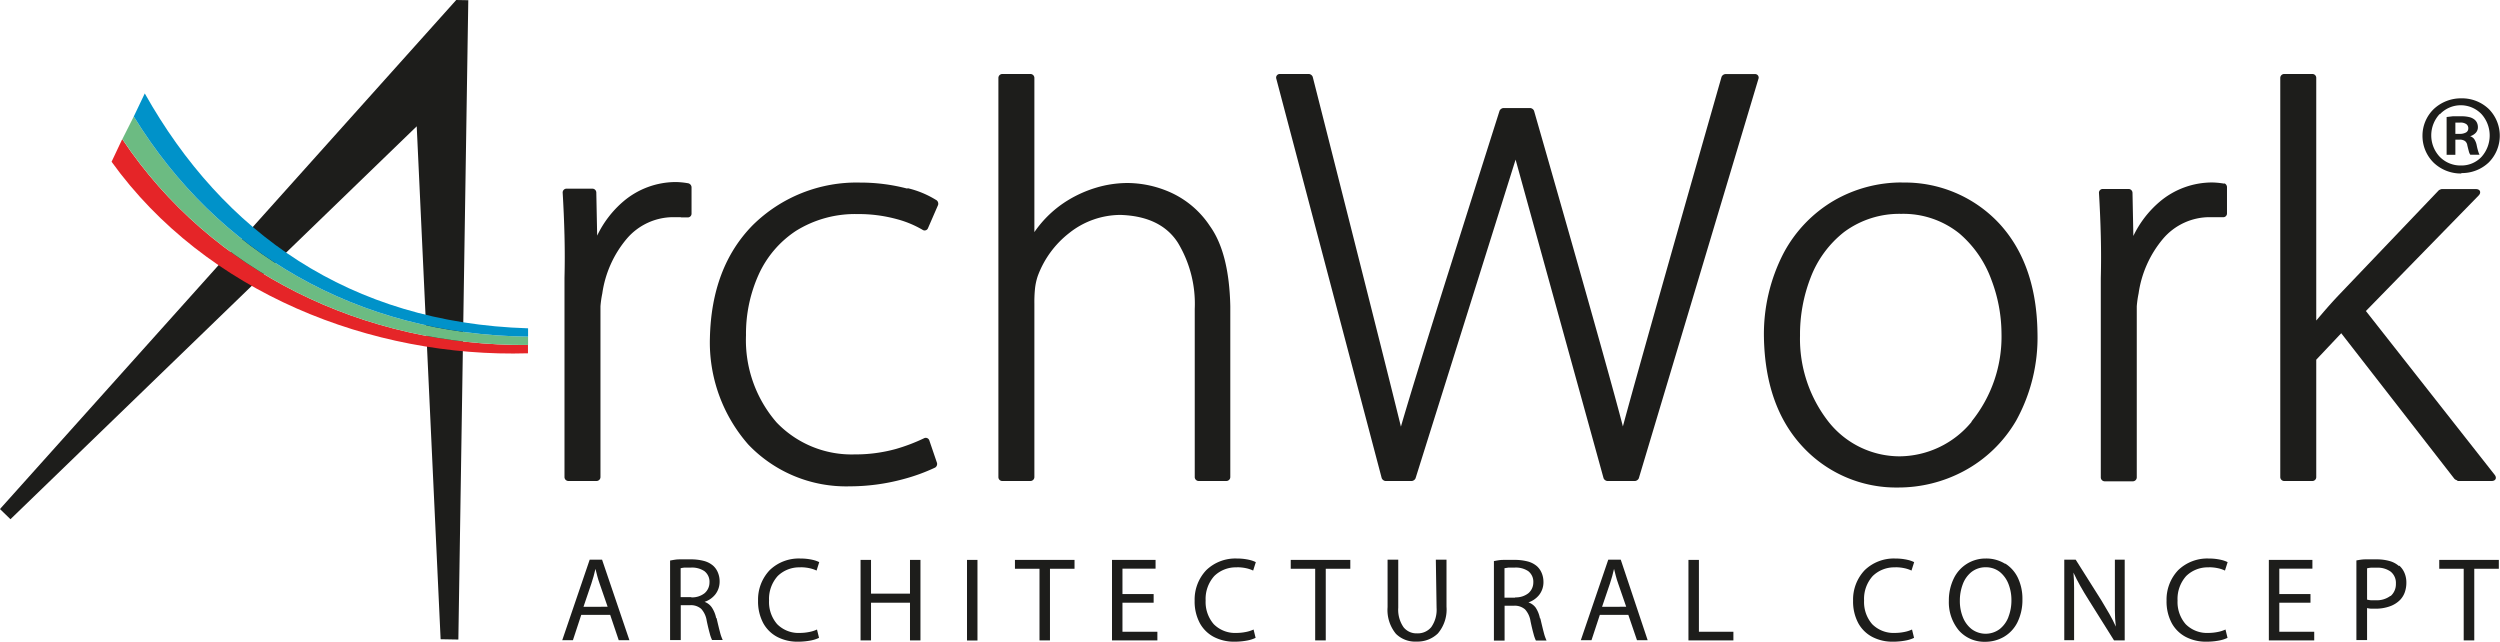
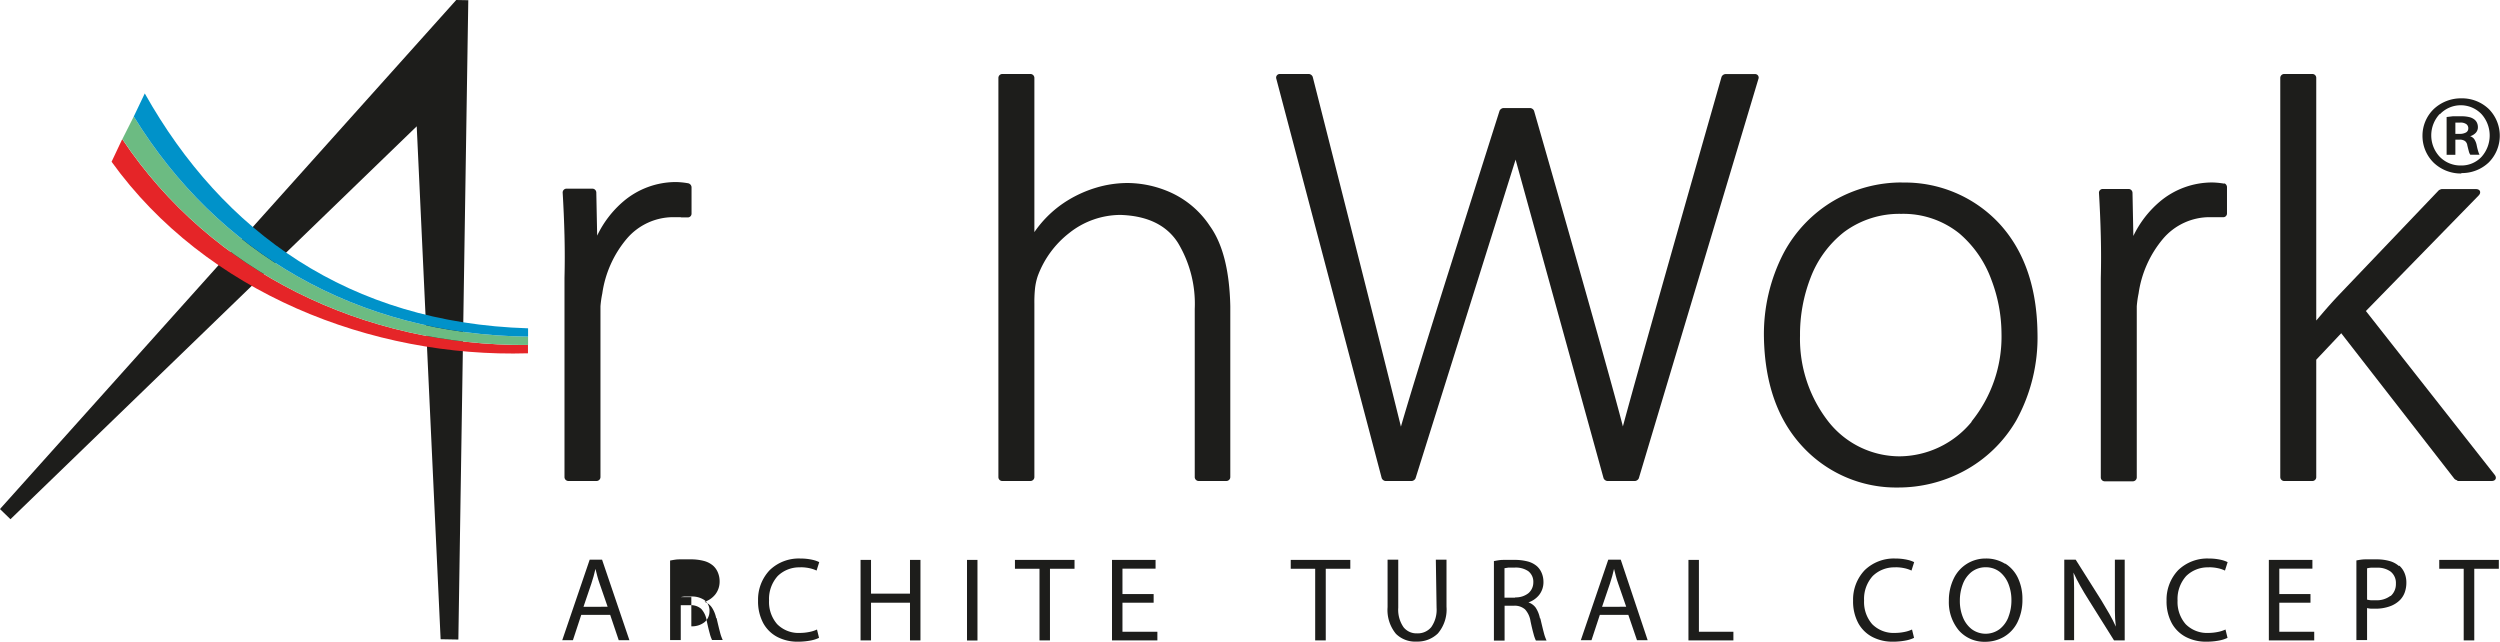
<svg xmlns="http://www.w3.org/2000/svg" id="katman_1" data-name="katman 1" viewBox="0 0 234.15 60.11">
  <defs>
    <style>.cls-1{fill:#1d1d1b;}.cls-2{fill:#e52528;}.cls-3{fill:#6cbb82;}.cls-4{fill:#0092c9;}</style>
  </defs>
  <title>ArchWork</title>
  <polygon class="cls-1" points="42.73 0 0.12 47.54 0 47.68 0.98 48.63 39.03 11.83 41.26 59.69 41.27 59.87 42.93 59.9 43.86 0.02 42.73 0" />
-   <path class="cls-1" d="M155.85,308.25a17.39,17.39,0,0,0-4.44-.57,13.83,13.83,0,0,0-10.07,4c-2.58,2.63-3.9,6.16-4,10.54a14.5,14.5,0,0,0,3.6,10,12.66,12.66,0,0,0,9.5,3.91,19.22,19.22,0,0,0,5-.67,17.47,17.47,0,0,0,3-1.09.4.4,0,0,0,.17-.43l-.72-2.11a.35.35,0,0,0-.5-.2,17,17,0,0,1-2.63,1,14.18,14.18,0,0,1-3.86.51,9.72,9.72,0,0,1-7.32-3,11.76,11.76,0,0,1-2.86-8.15,13.48,13.48,0,0,1,1.18-5.68,9.66,9.66,0,0,1,3.49-4.1,10.45,10.45,0,0,1,5.78-1.58,13.55,13.55,0,0,1,3.66.47,9.63,9.63,0,0,1,2.42,1,.34.34,0,0,0,.52-.16l.94-2.16a.42.42,0,0,0-.12-.43,9,9,0,0,0-2.75-1.15" transform="translate(-70.85 -290.58)" />
  <path class="cls-1" d="M183.07,335.63h2.65a.37.37,0,0,0,.36-.36v-16c-.07-3.3-.69-5.82-1.91-7.52a8.72,8.72,0,0,0-4.07-3.31,10,10,0,0,0-3.64-.72,10.31,10.31,0,0,0-2.95.44,11.31,11.31,0,0,0-2.61,1.16,10.36,10.36,0,0,0-3.17,3h0V297.87a.37.37,0,0,0-.36-.36h-2.65a.37.37,0,0,0-.36.36v37.4a.36.36,0,0,0,.36.36h2.65a.37.37,0,0,0,.36-.36V319a12.21,12.21,0,0,1,.06-1.4,5.57,5.57,0,0,1,.25-1.15A9.07,9.07,0,0,1,171,312.4a7.73,7.73,0,0,1,4.79-1.69c2.59.08,4.36,1,5.39,2.62a11.06,11.06,0,0,1,1.57,6.18v15.76a.37.37,0,0,0,.36.36" transform="translate(-70.85 -290.58)" />
  <path class="cls-1" d="M235.15,297.52h-2.72a.44.44,0,0,0-.34.26s-7.58,26.53-9.24,32.74c-1.51-5.88-8.32-29.56-8.32-29.56a.44.44,0,0,0-.34-.26h-2.55a.46.46,0,0,0-.34.25s-2.3,7.24-4.65,14.7c-1.9,6-3.84,12.28-4.59,14.89-1.49-6.12-8.26-32.76-8.26-32.76a.43.43,0,0,0-.35-.27h-2.72a.34.34,0,0,0-.34.45l9.87,37.4a.44.44,0,0,0,.34.27h2.49a.45.45,0,0,0,.34-.25l9.37-29.85,8.24,29.84a.44.44,0,0,0,.34.26H224a.45.45,0,0,0,.34-.25l11.2-37.4a.33.33,0,0,0-.34-.46" transform="translate(-70.85 -290.58)" />
  <path class="cls-1" d="M249,307.67a12.66,12.66,0,0,0-6.37,1.69,12.51,12.51,0,0,0-4.73,4.93,16.49,16.49,0,0,0-1.84,7.89c.08,4.28,1.27,7.7,3.61,10.22a11.93,11.93,0,0,0,8.93,3.84h.06a13,13,0,0,0,6.07-1.51,12.47,12.47,0,0,0,4.95-4.75,16.1,16.1,0,0,0,2-8.24c-.06-4.21-1.21-7.61-3.51-10.15a12.08,12.08,0,0,0-9.21-3.91m6.55,22.41a8.82,8.82,0,0,1-6.77,3.23h0a8.5,8.5,0,0,1-6.6-3.2,12.59,12.59,0,0,1-2.7-8.1,14.7,14.7,0,0,1,1-5.46,9.9,9.9,0,0,1,3.13-4.25,8.68,8.68,0,0,1,5.36-1.7,8.37,8.37,0,0,1,5.44,1.84,10.34,10.34,0,0,1,3,4.35,14.31,14.31,0,0,1,.94,5,12.62,12.62,0,0,1-2.8,8.25" transform="translate(-70.85 -290.58)" />
  <path class="cls-1" d="M279.22,307.79a7.22,7.22,0,0,0-1.18-.12,7.61,7.61,0,0,0-4.92,1.81,9.69,9.69,0,0,0-2.46,3.2l-.08-4.05a.37.37,0,0,0-.36-.35H267.8a.35.35,0,0,0-.36.38q.12,2,.17,4t0,4v18.64a.37.37,0,0,0,.36.36h2.65a.37.37,0,0,0,.36-.36V320.56c0-.44,0-.87,0-1.29a9.43,9.43,0,0,1,.17-1.2,10.19,10.19,0,0,1,2.31-5.15,5.74,5.74,0,0,1,4.33-2h.67l.56,0a.35.35,0,0,0,.41-.35v-2.49a.41.41,0,0,0-.29-.35" transform="translate(-70.85 -290.58)" />
  <path class="cls-1" d="M301,335.63h3.22c.37,0,.51-.29.28-.58l-12.06-15.34L303,308.89c.27-.28.14-.6-.25-.6h-3.22a.84.84,0,0,0-.26.11l-9.43,9.88q-.65.69-1.35,1.5l-.7.82h0V297.87a.36.36,0,0,0-.35-.36h-2.66a.37.37,0,0,0-.36.36v37.4a.37.37,0,0,0,.36.36h2.66a.36.36,0,0,0,.35-.36v-11l2.34-2.48,10.61,13.65a.71.71,0,0,0,.28.14" transform="translate(-70.85 -290.58)" />
  <path class="cls-1" d="M134.66,310.94l.56,0a.35.35,0,0,0,.4-.35v-2.49a.41.41,0,0,0-.29-.35,7.23,7.23,0,0,0-1.17-.12,7.61,7.61,0,0,0-4.92,1.81,9.69,9.69,0,0,0-2.46,3.21l-.08-4.05a.37.37,0,0,0-.36-.35h-2.43a.36.36,0,0,0-.36.38q.12,2,.17,4t0,4v18.64a.37.37,0,0,0,.36.36h2.65a.37.37,0,0,0,.36-.36V320.56q0-.66,0-1.29a9.34,9.34,0,0,1,.17-1.2,10.18,10.18,0,0,1,2.31-5.15,5.74,5.74,0,0,1,4.33-2h.67" transform="translate(-70.85 -290.58)" />
  <path class="cls-1" d="M126.08,343l-2.57,7.54h1l.78-2.37H128l.8,2.37h1L127.24,343Zm-.58,4.41h0l.74-2.18q.12-.35.21-.69l.17-.68h0l.17.67c.06.23.13.46.22.71l.75,2.17Z" transform="translate(-70.85 -290.58)" />
-   <path class="cls-1" d="M137.93,348.49a2.78,2.78,0,0,0-.4-1,1.4,1.4,0,0,0-.69-.54v0a2.15,2.15,0,0,0,1-.69,1.94,1.94,0,0,0,.41-1.23,2.11,2.11,0,0,0-.16-.82,1.75,1.75,0,0,0-.43-.63,2.15,2.15,0,0,0-.87-.46,4.8,4.8,0,0,0-1.31-.15c-.34,0-.67,0-1,0s-.62.07-.87.11v7.45h1v-3.27h.92a1.46,1.46,0,0,1,1,.35,2.11,2.11,0,0,1,.51,1.11q.15.71.28,1.17a3.31,3.31,0,0,0,.22.63h1a4,4,0,0,1-.26-.75q-.14-.53-.32-1.32m-2.36-1.94h-1V343.8h0a2.32,2.32,0,0,1,.37-.06l.6,0a2.08,2.08,0,0,1,1.25.33,1.25,1.25,0,0,1,.48,1.07,1.32,1.32,0,0,1-.46,1,1.89,1.89,0,0,1-1.24.39" transform="translate(-70.85 -290.58)" />
+   <path class="cls-1" d="M137.93,348.49a2.78,2.78,0,0,0-.4-1,1.4,1.4,0,0,0-.69-.54v0a2.15,2.15,0,0,0,1-.69,1.94,1.94,0,0,0,.41-1.23,2.11,2.11,0,0,0-.16-.82,1.75,1.75,0,0,0-.43-.63,2.15,2.15,0,0,0-.87-.46,4.8,4.8,0,0,0-1.31-.15c-.34,0-.67,0-1,0s-.62.07-.87.11v7.45h1v-3.27h.92a1.46,1.46,0,0,1,1,.35,2.11,2.11,0,0,1,.51,1.11q.15.71.28,1.17a3.31,3.31,0,0,0,.22.63h1a4,4,0,0,1-.26-.75q-.14-.53-.32-1.32m-2.36-1.94h-1h0a2.32,2.32,0,0,1,.37-.06l.6,0a2.08,2.08,0,0,1,1.25.33,1.25,1.25,0,0,1,.48,1.07,1.32,1.32,0,0,1-.46,1,1.89,1.89,0,0,1-1.24.39" transform="translate(-70.85 -290.58)" />
  <path class="cls-1" d="M145.82,343.71a4,4,0,0,1,.86.09,2.92,2.92,0,0,1,.65.22l.25-.79a2.73,2.73,0,0,0-.64-.22,5.23,5.23,0,0,0-1.15-.12,3.92,3.92,0,0,0-2.85,1.09,4,4,0,0,0-1.09,2.87,4.3,4.3,0,0,0,.49,2.1,3.2,3.2,0,0,0,1.32,1.29,4.07,4.07,0,0,0,1.91.44,6.32,6.32,0,0,0,1.21-.11,3.09,3.09,0,0,0,.78-.25l-.19-.78a3,3,0,0,1-.72.23,4.54,4.54,0,0,1-.88.09,2.81,2.81,0,0,1-2.13-.82,3.15,3.15,0,0,1-.76-2.21,3.21,3.21,0,0,1,.81-2.3,2.88,2.88,0,0,1,2.13-.81" transform="translate(-70.85 -290.58)" />
  <polygon class="cls-1" points="85.23 55.6 81.58 55.6 81.58 52.44 80.6 52.44 80.6 59.98 81.58 59.98 81.58 56.45 85.23 56.45 85.23 59.98 86.21 59.98 86.21 52.44 85.23 52.44 85.23 55.6" />
  <rect class="cls-1" x="90.57" y="52.44" width="0.98" height="7.55" />
  <polygon class="cls-1" points="95.06 53.27 97.36 53.27 97.36 59.98 98.34 59.98 98.34 53.27 100.64 53.27 100.64 52.44 95.06 52.44 95.06 53.27" />
  <polygon class="cls-1" points="105.13 56.45 108.05 56.45 108.05 55.64 105.13 55.64 105.13 53.26 108.23 53.26 108.23 52.44 104.15 52.44 104.15 59.98 108.4 59.98 108.4 59.17 105.13 59.17 105.13 56.45" />
-   <path class="cls-1" d="M186.71,343.71a4,4,0,0,1,.86.09,2.93,2.93,0,0,1,.65.22l.25-.79a2.73,2.73,0,0,0-.64-.22,5.23,5.23,0,0,0-1.15-.12,3.92,3.92,0,0,0-2.85,1.09,4,4,0,0,0-1.09,2.87,4.29,4.29,0,0,0,.49,2.1,3.18,3.18,0,0,0,1.32,1.29,4.07,4.07,0,0,0,1.91.44,6.32,6.32,0,0,0,1.21-.11,3.09,3.09,0,0,0,.78-.25l-.19-.78a3,3,0,0,1-.72.23,4.54,4.54,0,0,1-.88.09,2.81,2.81,0,0,1-2.13-.82,3.16,3.16,0,0,1-.76-2.21,3.21,3.21,0,0,1,.81-2.3,2.88,2.88,0,0,1,2.13-.81" transform="translate(-70.85 -290.58)" />
  <polygon class="cls-1" points="120.89 53.27 123.18 53.27 123.18 59.98 124.17 59.98 124.17 53.27 126.47 53.27 126.47 52.44 120.89 52.44 120.89 53.27" />
  <path class="cls-1" d="M205.4,347.5a2.83,2.83,0,0,1-.5,1.82,1.64,1.64,0,0,1-1.33.58,1.54,1.54,0,0,1-1.26-.57,2.87,2.87,0,0,1-.5-1.83V343h-1v4.45a3.51,3.51,0,0,0,.78,2.49,2.55,2.55,0,0,0,1.93.73,2.74,2.74,0,0,0,2-.76,3.46,3.46,0,0,0,.81-2.5V343h-1Z" transform="translate(-70.85 -290.58)" />
  <path class="cls-1" d="M215.08,348.49a2.74,2.74,0,0,0-.4-1A1.4,1.4,0,0,0,214,347v0a2.15,2.15,0,0,0,1-.69,1.93,1.93,0,0,0,.41-1.23,2.14,2.14,0,0,0-.16-.82,1.78,1.78,0,0,0-.43-.63,2.14,2.14,0,0,0-.87-.46,4.8,4.8,0,0,0-1.31-.15c-.34,0-.67,0-1,0s-.62.07-.87.11v7.45h1v-3.27h.92a1.46,1.46,0,0,1,1,.35,2.12,2.12,0,0,1,.51,1.11q.15.71.28,1.17a3.32,3.32,0,0,0,.22.63h1a4,4,0,0,1-.26-.75q-.14-.53-.32-1.32m-2.36-1.94h-1V343.8l.37-.06.6,0a2.08,2.08,0,0,1,1.25.33,1.25,1.25,0,0,1,.48,1.07,1.32,1.32,0,0,1-.46,1,1.89,1.89,0,0,1-1.24.39" transform="translate(-70.85 -290.58)" />
  <path class="cls-1" d="M221.48,343l-2.57,7.54h1l.78-2.37h2.67l.81,2.37h1L222.65,343Zm-.58,4.41h0l.74-2.18q.12-.35.21-.69l.17-.68h0l.17.67c.06.23.13.46.22.71l.75,2.17Z" transform="translate(-70.85 -290.58)" />
  <polygon class="cls-1" points="159.12 52.44 158.14 52.44 158.14 59.98 162.35 59.98 162.35 59.17 159.12 59.17 159.12 52.44" />
  <path class="cls-1" d="M248.37,343.71a4,4,0,0,1,.86.09,2.92,2.92,0,0,1,.65.22l.25-.79a2.73,2.73,0,0,0-.64-.22,5.23,5.23,0,0,0-1.15-.12,3.93,3.93,0,0,0-2.84,1.09,4,4,0,0,0-1.09,2.87,4.29,4.29,0,0,0,.49,2.1,3.19,3.19,0,0,0,1.32,1.29,4.06,4.06,0,0,0,1.91.44,6.31,6.31,0,0,0,1.21-.11,3.1,3.1,0,0,0,.78-.25l-.19-.78a3,3,0,0,1-.72.23,4.54,4.54,0,0,1-.88.09,2.82,2.82,0,0,1-2.13-.82,3.15,3.15,0,0,1-.76-2.21,3.2,3.2,0,0,1,.81-2.3,2.88,2.88,0,0,1,2.13-.81" transform="translate(-70.85 -290.58)" />
  <path class="cls-1" d="M258.64,343.38a3.33,3.33,0,0,0-1.8-.49,3.29,3.29,0,0,0-3,1.87,4.68,4.68,0,0,0-.46,2.09,4.13,4.13,0,0,0,.94,2.78,3.18,3.18,0,0,0,2.45,1.06,3.49,3.49,0,0,0,1.76-.46,3.25,3.25,0,0,0,1.26-1.34,4.71,4.71,0,0,0,.48-2.18,4.56,4.56,0,0,0-.42-2,3.2,3.2,0,0,0-1.18-1.34m.29,5a2.63,2.63,0,0,1-.82,1.13,2.2,2.2,0,0,1-2.63,0,2.65,2.65,0,0,1-.82-1.12,4,4,0,0,1-.28-1.52,4.32,4.32,0,0,1,.27-1.55,2.63,2.63,0,0,1,.81-1.15,2.13,2.13,0,0,1,1.35-.45,2.09,2.09,0,0,1,1.34.46,2.73,2.73,0,0,1,.8,1.15,4.11,4.11,0,0,1,.26,1.47,4.26,4.26,0,0,1-.28,1.57" transform="translate(-70.85 -290.58)" />
  <path class="cls-1" d="M268.93,346.17q0,.87,0,1.61t.09,1.49h0q-.26-.58-.6-1.18t-.75-1.27L265.26,343h-1.07v7.54h.92v-3.22q0-.93,0-1.67t-.06-1.44h0c.19.41.4.83.64,1.25s.49.85.76,1.27l2.4,3.83h1V343h-.92Z" transform="translate(-70.85 -290.58)" />
  <path class="cls-1" d="M277.73,343.71a4,4,0,0,1,.86.09,2.89,2.89,0,0,1,.65.22l.25-.79a2.73,2.73,0,0,0-.64-.22,5.23,5.23,0,0,0-1.15-.12,3.92,3.92,0,0,0-2.84,1.09,4,4,0,0,0-1.09,2.87,4.29,4.29,0,0,0,.49,2.1,3.19,3.19,0,0,0,1.32,1.29,4.06,4.06,0,0,0,1.91.44,6.3,6.3,0,0,0,1.21-.11,3.09,3.09,0,0,0,.78-.25l-.19-.78a3,3,0,0,1-.72.23,4.54,4.54,0,0,1-.88.09,2.81,2.81,0,0,1-2.13-.82,3.15,3.15,0,0,1-.76-2.21,3.21,3.21,0,0,1,.81-2.3,2.88,2.88,0,0,1,2.13-.81" transform="translate(-70.85 -290.58)" />
  <polygon class="cls-1" points="213.48 56.45 216.4 56.45 216.4 55.64 213.48 55.64 213.48 53.26 216.58 53.26 216.58 52.44 212.5 52.44 212.5 59.98 216.75 59.98 216.75 59.17 213.48 59.17 213.48 56.45" />
  <path class="cls-1" d="M295.53,343.59a2.23,2.23,0,0,0-.86-.46,4.34,4.34,0,0,0-1.25-.16c-.39,0-.74,0-1.05,0s-.58.06-.82.1v7.46h1v-3a2.17,2.17,0,0,0,.37.06h.42a3.94,3.94,0,0,0,1.31-.21,2.52,2.52,0,0,0,1-.62,2,2,0,0,0,.43-.7,2.67,2.67,0,0,0,.15-.92,2.27,2.27,0,0,0-.18-.91,1.9,1.9,0,0,0-.48-.67m-.82,2.82a2.12,2.12,0,0,1-1.39.42l-.45,0a2.21,2.21,0,0,1-.36-.06v-2.93a2.34,2.34,0,0,1,.36-.06l.56,0a2.06,2.06,0,0,1,1.29.37,1.35,1.35,0,0,1,.49,1.12,1.48,1.48,0,0,1-.51,1.18" transform="translate(-70.85 -290.58)" />
  <polygon class="cls-1" points="228.46 53.27 230.75 53.27 230.75 59.98 231.74 59.98 231.74 53.27 234.04 53.27 234.04 52.44 228.46 52.44 228.46 53.27" />
  <path class="cls-1" d="M301.38,306.79a3.64,3.64,0,0,0,2.57-1,3.55,3.55,0,0,0,0-5,3.62,3.62,0,0,0-2.55-1,3.72,3.72,0,0,0-2.6,1,3.47,3.47,0,0,0-1.06,2.52,3.51,3.51,0,0,0,1.06,2.52,3.68,3.68,0,0,0,2.58,1m-2-5.56a2.69,2.69,0,0,1,3.89,0,3,3,0,0,1,0,4,2.57,2.57,0,0,1-1.92.81,2.71,2.71,0,0,1-2-.82,2.93,2.93,0,0,1,0-4" transform="translate(-70.85 -290.58)" />
  <path class="cls-1" d="M300.82,303.66h.39a.84.84,0,0,1,.51.13.61.61,0,0,1,.22.41q.08.33.14.55a.9.9,0,0,0,.14.32h.86a1.94,1.94,0,0,1-.11-.28,5.31,5.31,0,0,1-.15-.59,1.62,1.62,0,0,0-.22-.57.74.74,0,0,0-.4-.29v0a1.21,1.21,0,0,0,.52-.31.76.76,0,0,0,.21-.53,1,1,0,0,0-.1-.45.82.82,0,0,0-.26-.3,1.25,1.25,0,0,0-.44-.2,3.15,3.15,0,0,0-.77-.08c-.29,0-.55,0-.78,0l-.58.07v3.54h.82Zm0-1.6.18,0h.28a.93.93,0,0,1,.57.15.47.47,0,0,1,.18.39.43.43,0,0,1-.24.4,1.22,1.22,0,0,1-.58.12h-.39Z" transform="translate(-70.85 -290.58)" />
  <path class="cls-2" d="M81.3,305.73c8.83,12.26,24.35,18.38,39,17.94v-.78c-15.35.12-29.65-6.8-38-19.28Z" transform="translate(-70.85 -290.58)" />
  <path class="cls-3" d="M83.38,301.49c7.8,12.7,20.88,20.43,36.93,20.62v.78c-15.36.12-29.65-6.8-38-19.28Z" transform="translate(-70.85 -290.58)" />
  <path class="cls-4" d="M83.38,301.49c7.8,12.7,20.88,20.43,36.93,20.62v-.78c-16.75-.51-28.6-9-35.9-22Z" transform="translate(-70.85 -290.58)" />
</svg>